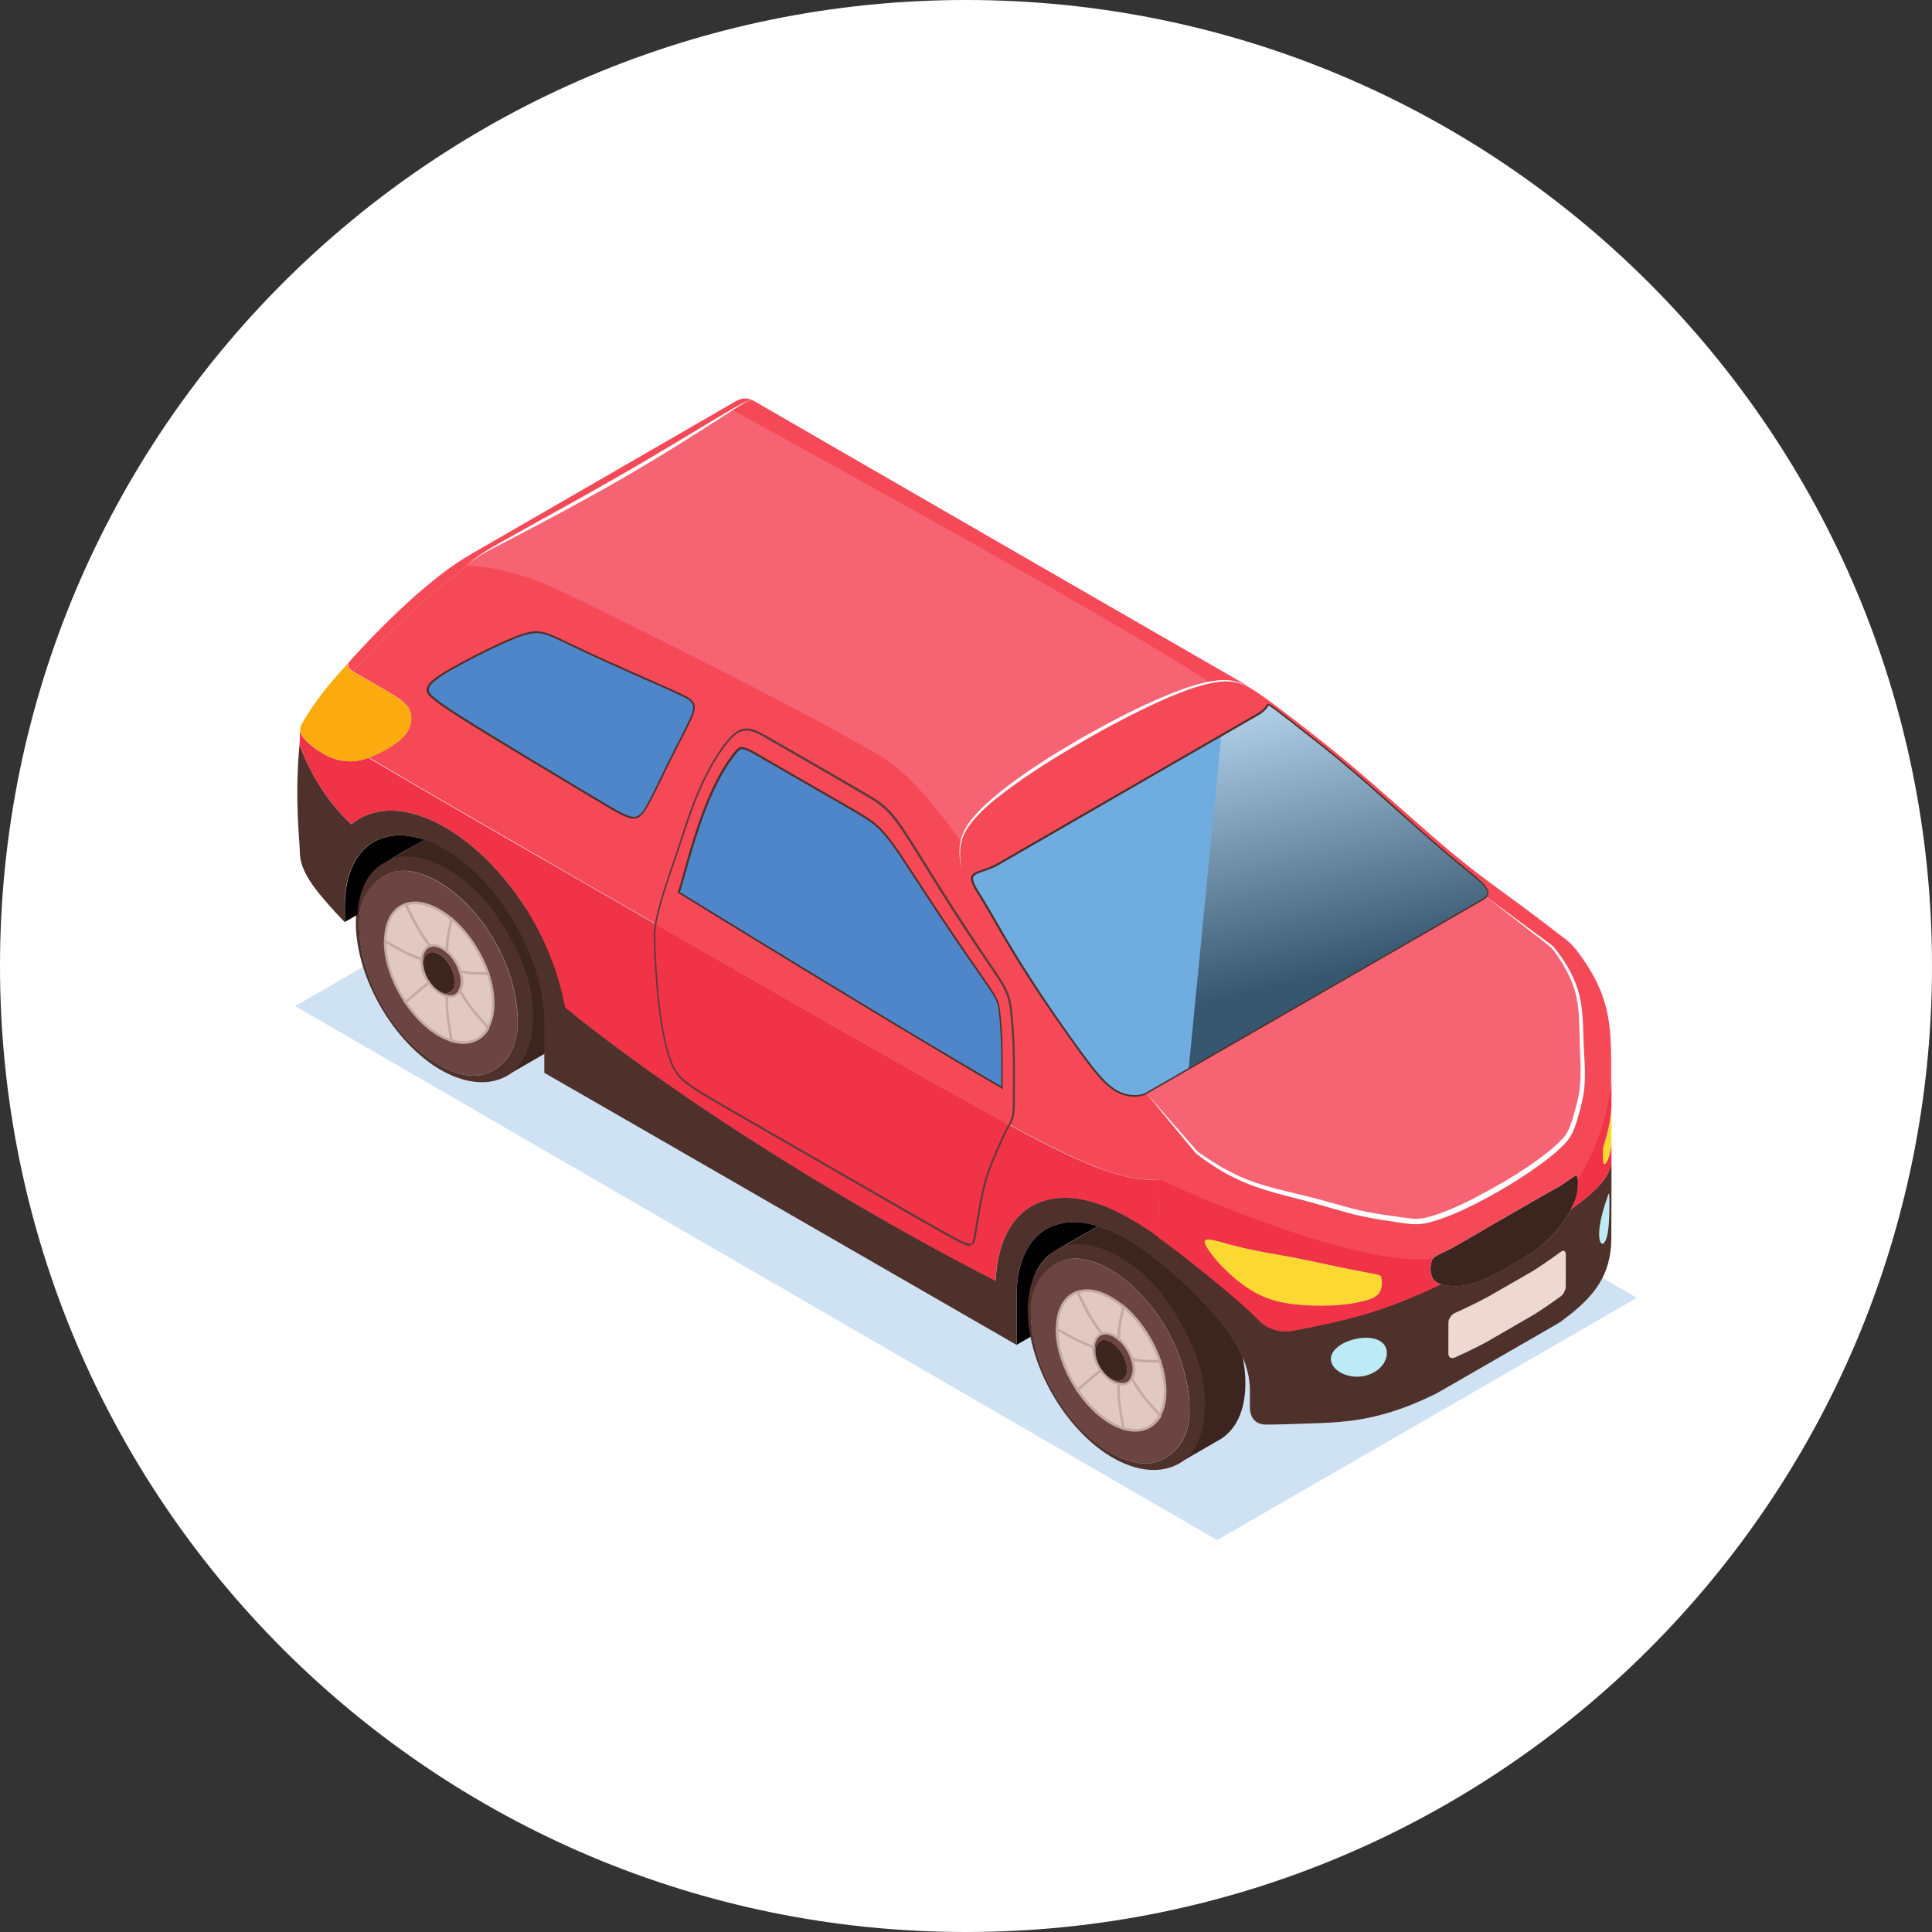
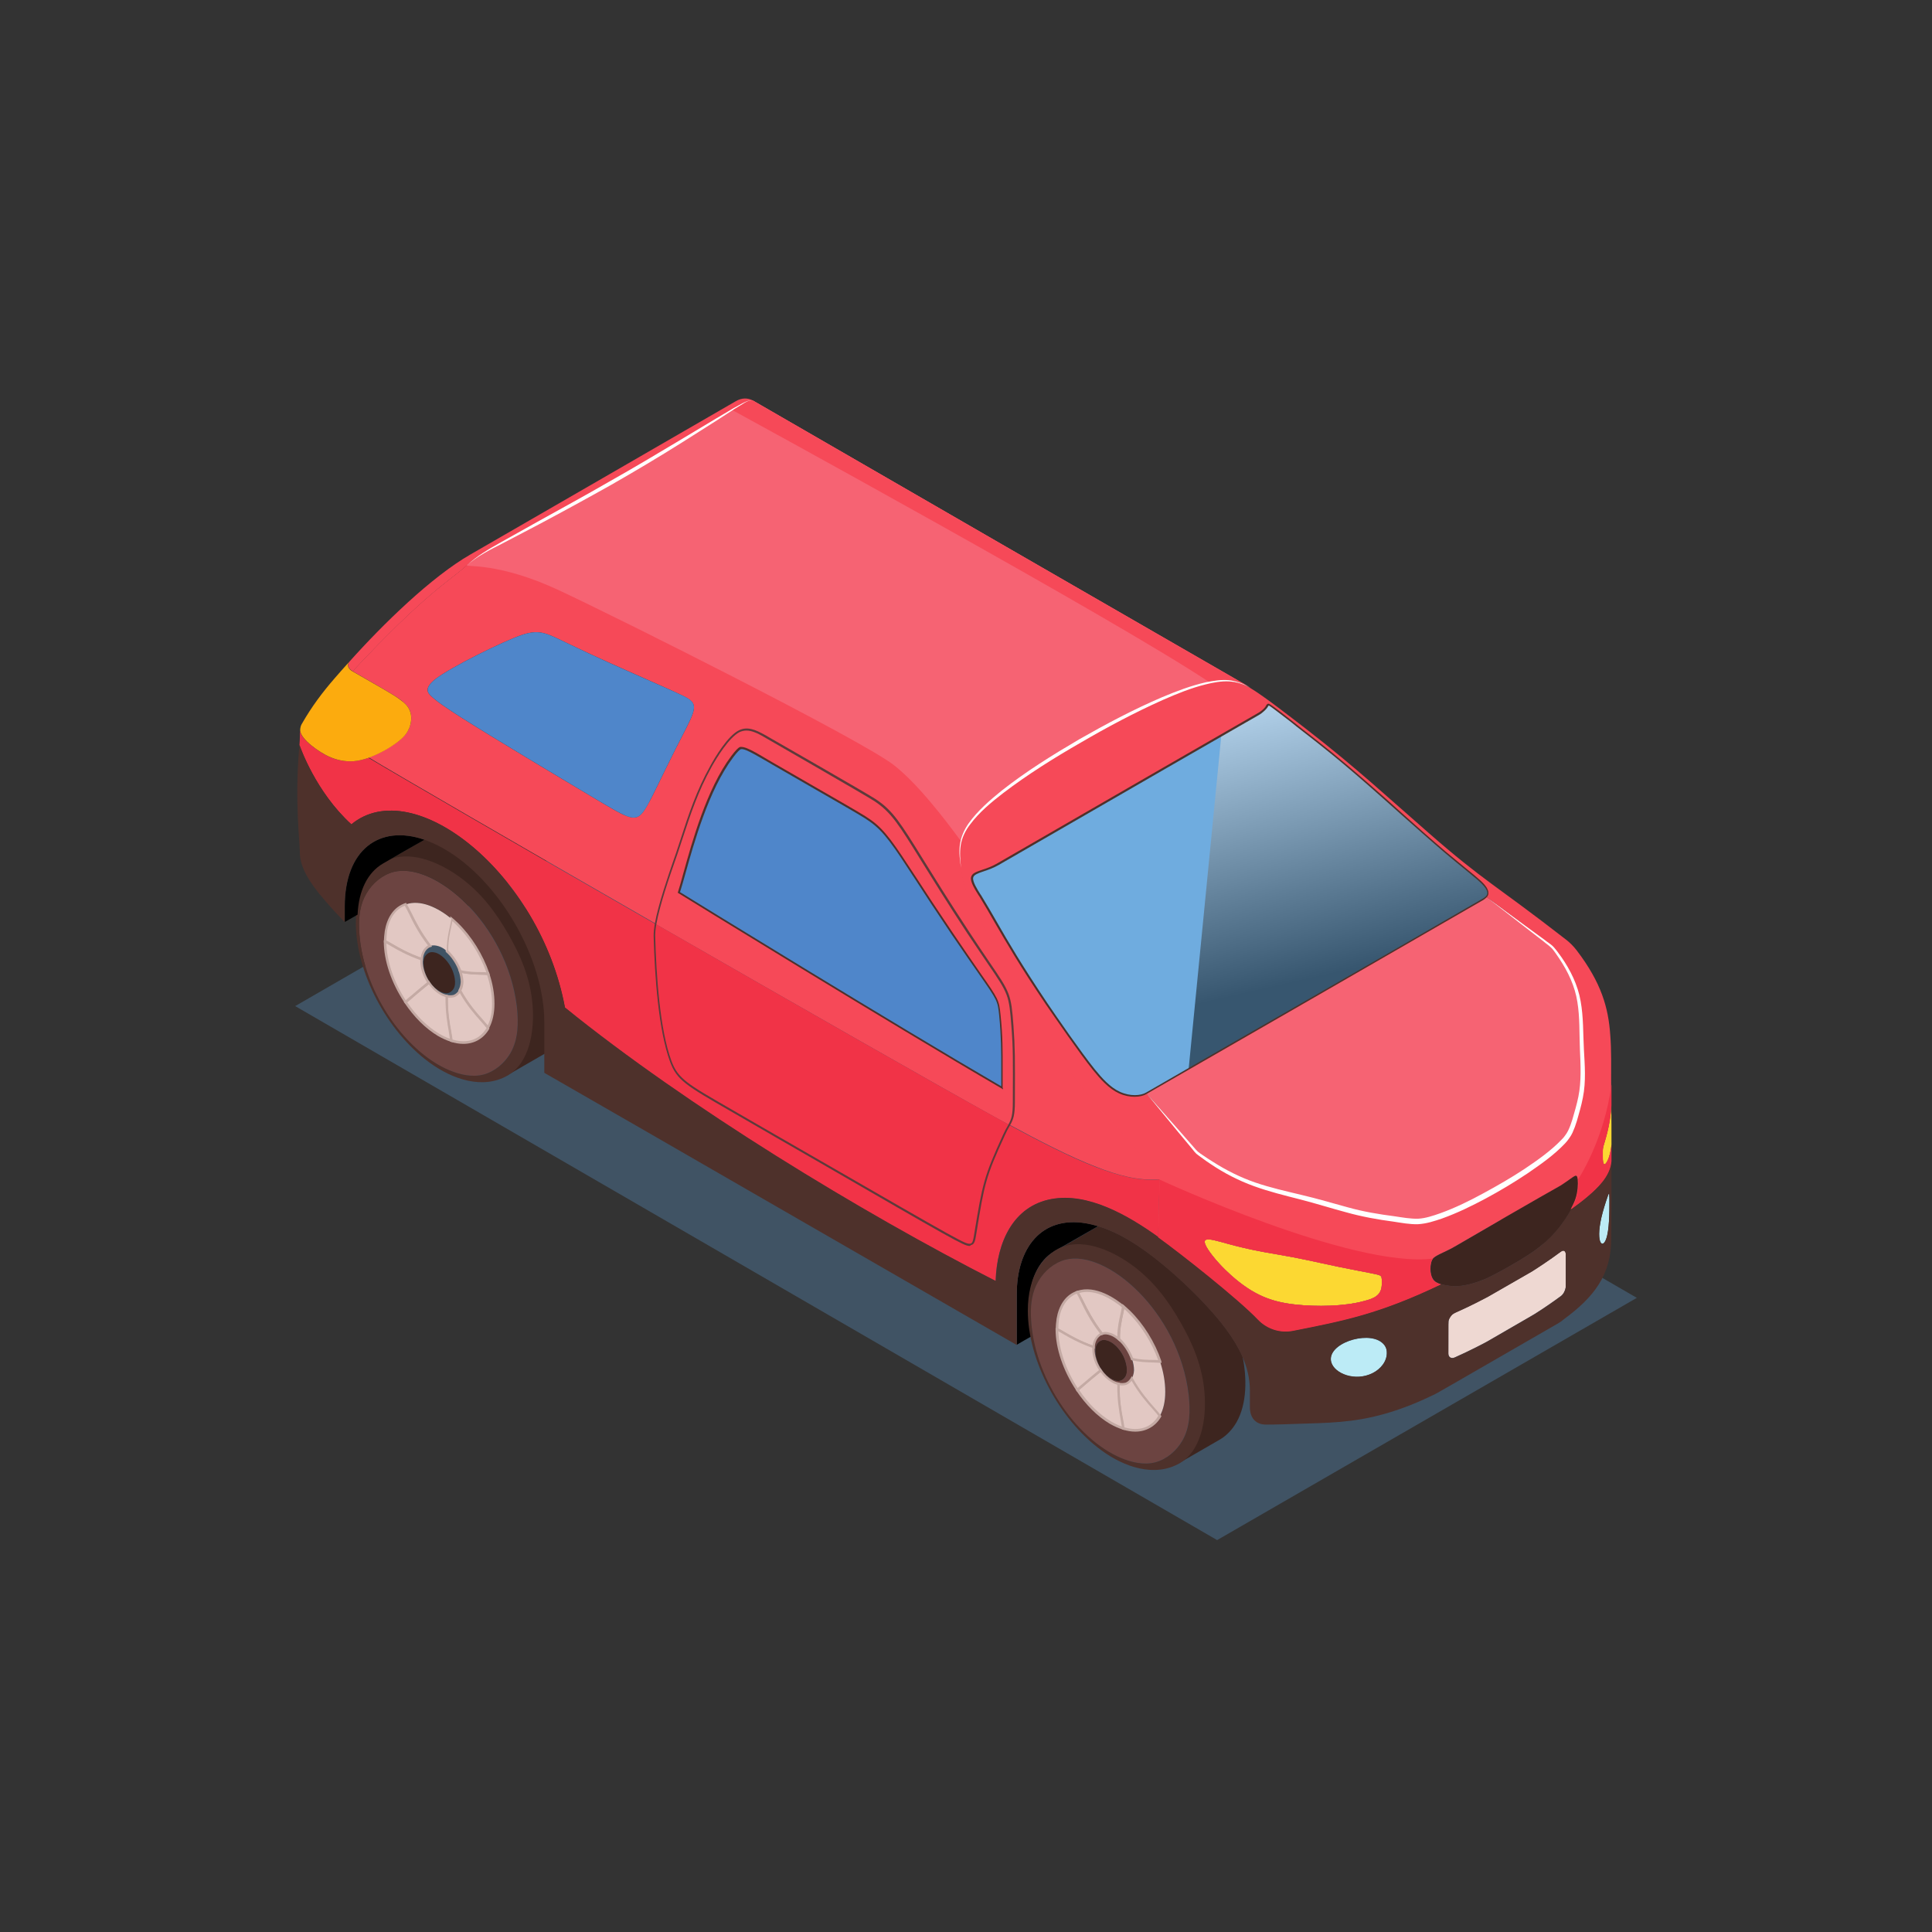
<svg xmlns="http://www.w3.org/2000/svg" width="72" height="72" viewBox="0 0 72 72" fill="none">
  <rect x="0" y="0" width="72" height="72" fill="#333333" stroke="none" />
-   <path d="M0 36C0 16.118 16.118 0 36 0C55.882 0 72 16.118 72 36C72 55.882 55.882 72 36 72C16.118 72 0 55.882 0 36Z" fill="white" />
  <path opacity="0.3" d="M11 37.494L45.359 57.395L61 48.367L26.641 28.466L11 37.494Z" fill="#5D9DD7" />
  <path d="M21.268 36.087C21.435 36.891 21.442 37.861 21.043 38.555C20.896 38.812 20.684 39.043 20.433 39.191C19.919 39.487 19.411 39.782 18.897 40.078C19.456 39.718 19.784 38.985 19.784 38.015C19.777 35.721 18.03 33.003 16.121 32.2C15.389 31.891 14.752 31.904 14.271 32.18C14.797 31.878 15.369 31.551 15.896 31.242C16.494 31.422 17.066 31.75 17.567 32.103C18.576 32.804 19.919 34.07 20.658 35.072C20.896 35.393 21.108 35.727 21.268 36.087Z" fill="#3D251F" />
  <path d="M16.822 34.237C16.334 33.826 15.678 33.504 15.119 33.703C15.093 33.71 15.068 33.723 15.042 33.736C14.663 33.903 14.463 34.282 14.393 34.7C14.374 34.822 14.361 34.957 14.361 35.085C14.361 35.811 14.656 36.647 15.119 37.341C15.453 37.848 15.877 38.279 16.346 38.562C16.513 38.658 16.668 38.729 16.822 38.78C17.432 38.973 17.927 38.78 18.191 38.311C18.319 38.08 18.39 37.778 18.39 37.418C18.39 37.051 18.319 36.666 18.191 36.293C17.953 35.593 17.529 34.918 17.034 34.436C16.963 34.365 16.892 34.301 16.822 34.237ZM19.257 37.527C19.328 38.118 19.315 38.735 19.02 39.243C18.801 39.622 18.428 39.937 18.011 40.046C17.593 40.155 17.137 40.046 16.725 39.879C15.068 39.178 13.442 36.852 13.377 34.565C13.365 34.121 13.429 33.678 13.647 33.299C13.866 32.92 14.239 32.605 14.656 32.495C16.192 32.097 18.891 34.436 19.257 37.527Z" fill="#6C4441" />
  <path d="M16.828 36.088C16.931 36.3 17.021 36.647 16.905 36.846C16.86 36.923 16.783 36.987 16.706 37.007C16.372 37.09 15.794 36.55 15.781 35.908C15.781 35.818 15.787 35.728 15.832 35.651C15.877 35.574 15.954 35.509 16.031 35.49C16.115 35.471 16.205 35.49 16.288 35.522C16.52 35.625 16.719 35.863 16.828 36.088Z" fill="#3D251F" />
-   <path d="M17.143 36.916C17.053 37.077 16.924 37.115 16.924 37.115C16.834 37.141 16.744 37.141 16.654 37.121C16.571 37.102 16.487 37.07 16.41 37.025C16.25 36.929 16.108 36.787 15.992 36.614C15.832 36.376 15.723 36.087 15.723 35.824C15.723 35.798 15.723 35.772 15.729 35.746C15.742 35.56 15.813 35.425 15.903 35.335V35.329C15.941 35.29 15.986 35.264 16.031 35.245C16.121 35.213 16.23 35.219 16.346 35.258C16.449 35.297 16.552 35.361 16.648 35.438C16.866 35.618 17.046 35.894 17.149 36.183C17.194 36.318 17.22 36.46 17.22 36.595C17.213 36.742 17.181 36.845 17.143 36.916ZM15.78 35.907C15.793 36.543 16.378 37.089 16.706 37.006C16.789 36.987 16.866 36.922 16.905 36.845C17.021 36.646 16.931 36.299 16.828 36.087C16.719 35.862 16.52 35.624 16.288 35.528C16.205 35.496 16.115 35.47 16.031 35.496C15.948 35.515 15.87 35.579 15.832 35.656C15.787 35.734 15.774 35.817 15.78 35.907Z" fill="#6C4441" />
  <path d="M13.384 34.564C13.442 36.852 15.074 39.178 16.732 39.879C17.143 40.052 17.599 40.155 18.017 40.046C18.435 39.936 18.807 39.622 19.026 39.242C19.315 38.735 19.328 38.118 19.264 37.527C18.897 34.436 16.205 32.097 14.669 32.495C14.251 32.605 13.879 32.919 13.66 33.298C13.429 33.678 13.371 34.121 13.384 34.564ZM15.993 39.589C14.425 38.439 13.262 36.242 13.262 34.391C13.262 34.089 13.294 33.787 13.364 33.504C13.506 32.932 13.808 32.425 14.328 32.123C14.354 32.11 14.373 32.097 14.399 32.084C15.222 31.666 16.301 32.09 17.111 32.669C17.933 33.26 18.48 34.005 18.942 34.809C19.398 35.605 19.771 36.46 19.848 37.469C19.925 38.465 19.72 39.615 18.923 40.078C18.004 40.611 16.867 40.232 15.993 39.589Z" fill="#4E312B" />
  <path d="M18.39 37.411C18.39 37.771 18.319 38.073 18.191 38.304C18.011 38.047 17.541 37.636 17.143 36.916C17.182 36.839 17.22 36.742 17.227 36.608C17.227 36.473 17.201 36.338 17.156 36.196C17.554 36.299 18.011 36.267 18.191 36.286C18.313 36.665 18.39 37.044 18.39 37.411Z" fill="#E2C8C3" />
  <path d="M18.19 38.394L18.145 38.33C18.094 38.252 18.01 38.163 17.914 38.053C17.689 37.796 17.374 37.443 17.091 36.935L17.079 36.91L17.091 36.884C17.137 36.807 17.162 36.704 17.169 36.595C17.169 36.473 17.143 36.338 17.098 36.203L17.072 36.119L17.156 36.138C17.426 36.209 17.728 36.215 17.946 36.215C18.043 36.215 18.133 36.222 18.19 36.228H18.223L18.229 36.261C18.364 36.653 18.428 37.038 18.428 37.404C18.428 37.764 18.357 38.073 18.223 38.323L18.19 38.394ZM17.194 36.916C17.464 37.404 17.766 37.745 17.991 37.995C18.062 38.079 18.126 38.15 18.177 38.214C18.287 37.989 18.338 37.719 18.338 37.411C18.338 37.07 18.274 36.704 18.152 36.331C18.094 36.325 18.023 36.325 17.946 36.325C17.747 36.318 17.477 36.318 17.22 36.261C17.252 36.383 17.271 36.498 17.271 36.608C17.265 36.723 17.239 36.832 17.194 36.916Z" fill="#C4AAA4" />
  <path d="M18.191 36.287C18.004 36.267 17.555 36.3 17.15 36.197C17.053 35.907 16.867 35.631 16.648 35.451C16.629 34.931 16.796 34.455 16.816 34.243C16.893 34.307 16.957 34.372 17.028 34.436C17.522 34.911 17.953 35.586 18.191 36.287Z" fill="#E2C8C3" />
  <path d="M18.255 36.338H18.191C18.133 36.331 18.049 36.331 17.953 36.325C17.728 36.318 17.426 36.312 17.143 36.241L17.117 36.235L17.105 36.209C17.008 35.933 16.828 35.657 16.623 35.483L16.61 35.47V35.451C16.597 35.085 16.674 34.744 16.726 34.493C16.751 34.384 16.77 34.294 16.777 34.23L16.783 34.147L16.854 34.204C16.925 34.269 17.002 34.333 17.066 34.397C17.574 34.892 17.998 35.573 18.236 36.273L18.255 36.338ZM17.188 36.158C17.452 36.222 17.741 36.228 17.953 36.228C18.017 36.228 18.075 36.228 18.126 36.235C17.889 35.573 17.484 34.93 17.002 34.461C16.957 34.416 16.905 34.371 16.86 34.326C16.848 34.384 16.835 34.442 16.822 34.513C16.77 34.751 16.693 35.078 16.706 35.425C16.905 35.612 17.085 35.882 17.188 36.158Z" fill="#C4AAA4" />
  <path d="M17.143 36.917C17.541 37.637 18.004 38.048 18.19 38.305C17.933 38.774 17.438 38.967 16.822 38.774C16.796 38.466 16.635 37.964 16.654 37.116C16.744 37.136 16.834 37.136 16.924 37.11C16.918 37.116 17.053 37.078 17.143 36.917Z" fill="#E2C8C3" />
  <path d="M17.265 38.902C17.117 38.902 16.963 38.876 16.802 38.825L16.77 38.819V38.786C16.764 38.697 16.744 38.581 16.719 38.452C16.661 38.144 16.59 37.72 16.597 37.122V37.064L16.654 37.077C16.744 37.096 16.828 37.096 16.905 37.077C16.905 37.077 17.021 37.039 17.098 36.904L17.136 36.833L17.175 36.91C17.451 37.411 17.76 37.758 17.985 38.015C18.081 38.125 18.165 38.215 18.222 38.298L18.242 38.324L18.229 38.349C18.023 38.703 17.683 38.902 17.265 38.902ZM16.866 38.742C17.419 38.902 17.875 38.748 18.132 38.311C18.081 38.24 18.004 38.157 17.92 38.06C17.702 37.816 17.406 37.482 17.136 37.007C17.046 37.122 16.937 37.161 16.931 37.161C16.854 37.18 16.776 37.186 16.693 37.174C16.687 37.733 16.757 38.131 16.815 38.427C16.834 38.549 16.854 38.651 16.866 38.742Z" fill="#C4AAA4" />
  <path d="M16.821 34.236C16.802 34.455 16.635 34.924 16.654 35.444C16.558 35.361 16.455 35.297 16.352 35.264C16.23 35.226 16.127 35.219 16.038 35.252C15.504 34.571 15.292 33.973 15.125 33.703C15.678 33.51 16.327 33.831 16.821 34.236Z" fill="#E2C8C3" />
-   <path d="M16.699 35.554L16.616 35.483C16.52 35.4 16.423 35.342 16.327 35.31C16.224 35.271 16.121 35.265 16.038 35.297L16.012 35.31L15.992 35.284C15.62 34.808 15.401 34.371 15.247 34.056C15.183 33.922 15.125 33.812 15.074 33.729L15.041 33.677L15.099 33.658C15.8 33.414 16.558 33.96 16.854 34.204L16.873 34.217V34.243C16.866 34.314 16.847 34.41 16.822 34.519C16.77 34.763 16.693 35.097 16.706 35.451L16.699 35.554ZM16.16 35.188C16.224 35.188 16.295 35.2 16.365 35.226C16.449 35.252 16.526 35.297 16.603 35.355C16.603 35.027 16.674 34.725 16.725 34.5C16.744 34.404 16.764 34.326 16.77 34.262C16.487 34.031 15.813 33.555 15.183 33.735C15.228 33.812 15.273 33.909 15.331 34.018C15.485 34.326 15.691 34.744 16.044 35.207C16.082 35.194 16.121 35.188 16.16 35.188Z" fill="#C4AAA4" />
  <path d="M16.649 37.122C16.636 37.971 16.796 38.472 16.816 38.78C16.661 38.735 16.507 38.658 16.34 38.562C15.877 38.285 15.453 37.848 15.113 37.347C15.383 37.122 15.588 36.929 15.987 36.621C16.102 36.788 16.244 36.936 16.404 37.032C16.482 37.071 16.565 37.103 16.649 37.122Z" fill="#E2C8C3" />
  <path d="M16.873 38.844L16.809 38.825C16.648 38.774 16.488 38.703 16.321 38.607C15.858 38.33 15.434 37.906 15.074 37.373L15.048 37.334L15.081 37.309C15.183 37.225 15.273 37.148 15.363 37.064C15.53 36.923 15.697 36.775 15.948 36.576L15.986 36.544L16.012 36.589C16.128 36.756 16.269 36.897 16.417 36.981C16.494 37.026 16.571 37.058 16.648 37.071L16.687 37.077V37.116C16.674 37.701 16.751 38.118 16.803 38.427C16.828 38.562 16.848 38.677 16.854 38.767L16.873 38.844ZM15.177 37.354C15.517 37.861 15.929 38.26 16.366 38.523C16.501 38.6 16.629 38.664 16.764 38.709C16.758 38.632 16.738 38.549 16.726 38.446C16.674 38.144 16.597 37.726 16.603 37.154C16.533 37.135 16.456 37.103 16.385 37.058C16.237 36.968 16.096 36.84 15.98 36.679C15.755 36.859 15.595 37 15.434 37.135C15.35 37.212 15.267 37.283 15.177 37.354Z" fill="#C4AAA4" />
  <path d="M16.025 35.258C15.973 35.277 15.928 35.303 15.896 35.342V35.348C15.806 35.438 15.736 35.573 15.723 35.759C14.984 35.502 14.605 35.207 14.354 35.097C14.354 34.962 14.367 34.834 14.386 34.712C14.457 34.294 14.656 33.921 15.035 33.748C15.061 33.735 15.087 33.729 15.112 33.716C15.286 33.973 15.491 34.577 16.025 35.258Z" fill="#E2C8C3" />
  <path d="M15.761 35.811L15.704 35.792C15.189 35.612 14.849 35.419 14.598 35.271C14.495 35.213 14.412 35.162 14.341 35.13H14.309V35.085C14.309 34.95 14.322 34.815 14.341 34.687C14.425 34.198 14.662 33.845 15.016 33.691C15.042 33.678 15.074 33.665 15.1 33.658L15.132 33.645L15.151 33.678C15.202 33.761 15.26 33.877 15.331 34.012C15.485 34.327 15.697 34.751 16.063 35.226L16.102 35.278L16.038 35.297C15.993 35.31 15.954 35.336 15.922 35.368C15.826 35.458 15.774 35.593 15.761 35.747V35.811ZM14.399 35.053C14.47 35.085 14.547 35.13 14.643 35.188C14.881 35.323 15.196 35.509 15.678 35.682C15.704 35.528 15.761 35.4 15.858 35.303C15.883 35.278 15.916 35.252 15.948 35.233C15.594 34.776 15.389 34.359 15.241 34.05C15.183 33.935 15.132 33.832 15.087 33.755C15.074 33.761 15.061 33.768 15.048 33.768C14.72 33.915 14.502 34.243 14.425 34.693C14.412 34.815 14.405 34.937 14.399 35.053Z" fill="#C4AAA4" />
  <path d="M14.354 35.085C14.598 35.194 14.984 35.49 15.723 35.747C15.723 35.773 15.716 35.798 15.716 35.824C15.716 36.087 15.819 36.377 15.986 36.614C15.588 36.929 15.389 37.122 15.112 37.347C14.65 36.647 14.354 35.811 14.354 35.085Z" fill="#E2C8C3" />
  <path d="M15.106 37.411L15.074 37.366C14.585 36.634 14.303 35.798 14.303 35.085V35.04L14.367 35.047C14.444 35.079 14.528 35.13 14.637 35.194C14.881 35.336 15.215 35.528 15.729 35.708L15.761 35.721L15.755 35.76C15.755 35.785 15.755 35.805 15.755 35.83C15.755 36.075 15.851 36.357 16.012 36.595L16.038 36.634L16.012 36.653C15.761 36.852 15.594 36.993 15.427 37.135C15.331 37.218 15.241 37.295 15.138 37.379L15.106 37.411ZM14.399 35.162C14.418 35.83 14.675 36.595 15.119 37.276C15.202 37.206 15.28 37.135 15.363 37.071C15.524 36.936 15.684 36.794 15.916 36.608C15.755 36.364 15.665 36.081 15.665 35.824C15.665 35.811 15.665 35.792 15.665 35.779C15.164 35.599 14.836 35.413 14.592 35.271C14.521 35.226 14.457 35.194 14.399 35.162Z" fill="#C4AAA4" />
  <path d="M59.978 44.788C59.978 45.16 59.978 45.842 59.856 46.176C59.708 46.587 59.432 46.272 59.728 45.18C59.798 44.923 59.901 44.614 59.933 44.531C59.959 44.466 59.972 44.466 59.972 44.531C59.978 44.588 59.978 44.723 59.978 44.788Z" fill="#BCEBF6" />
  <path d="M60.055 42.654C60.042 42.84 59.991 43.084 59.914 43.245C59.869 43.342 59.792 43.451 59.753 43.354C59.734 43.29 59.727 43.168 59.727 43.104C59.727 42.93 59.727 42.834 59.747 42.737C59.785 42.577 60.01 41.973 60.049 41.195C60.055 41.684 60.055 42.172 60.055 42.654Z" fill="#FCD832" />
  <path d="M58.944 38.985C58.982 39.833 59.047 40.411 58.815 41.247C58.725 41.574 58.648 41.909 58.475 42.249C57.999 43.162 54.06 45.494 52.833 45.507C52.441 45.514 52.062 45.423 51.676 45.372C50.609 45.231 49.967 44.999 48.99 44.736C47.306 44.286 46.355 44.215 44.678 43.001C44.627 42.969 44.582 42.924 44.543 42.879C43.682 41.844 43.361 41.459 42.718 40.739C46.94 38.297 51.078 35.926 55.3 33.491C55.339 33.471 55.364 33.446 55.39 33.42C56.348 34.127 57.17 34.75 57.781 35.232C57.832 35.271 57.877 35.316 57.909 35.361C59.014 36.813 58.886 37.629 58.944 38.985Z" fill="#F66373" />
  <path d="M58.815 43.952C58.834 44.132 58.815 44.421 58.738 44.659C58.693 44.8 58.622 44.935 58.551 45.07C58.513 45.141 58.468 45.212 58.429 45.282C57.851 46.208 57.228 46.638 56.289 47.172C56.02 47.332 55.544 47.583 55.338 47.673C54.985 47.814 54.561 47.949 54.175 47.936C54.053 47.93 53.854 47.904 53.706 47.859C53.668 47.846 53.636 47.84 53.603 47.821C53.488 47.776 53.411 47.698 53.366 47.589C53.269 47.351 53.314 46.998 53.411 46.895C53.501 46.792 53.758 46.69 53.989 46.574C54.259 46.439 53.989 46.58 56.18 45.314C58.371 44.048 58.089 44.235 58.275 44.106C58.706 43.824 58.776 43.689 58.815 43.952Z" fill="#3D251F" />
  <path d="M58.352 46.747C58.352 48.039 58.352 47.93 58.346 47.994C58.326 48.103 58.262 48.232 58.166 48.302C57.877 48.514 57.536 48.752 57.208 48.958C57.144 48.996 57.35 48.881 55.435 49.986C55.325 50.05 54.754 50.346 54.22 50.584C54.079 50.648 53.976 50.571 53.976 50.442C53.976 49.157 53.976 49.26 53.989 49.202C54.008 49.138 54.034 49.093 54.072 49.041C54.201 48.881 54.22 48.971 55.441 48.328C55.493 48.302 56.913 47.48 57.086 47.383C57.202 47.313 57.755 46.953 58.166 46.645C58.275 46.561 58.352 46.619 58.352 46.747Z" fill="#EED8D2" />
  <path d="M51.682 50.392C51.695 50.732 51.451 51.021 51.149 51.176C50.5 51.503 49.722 51.195 49.607 50.764C49.427 50.083 50.924 49.588 51.483 50.025C51.605 50.115 51.682 50.244 51.682 50.392Z" fill="#BCEBF6" />
  <path d="M51.47 47.57C51.502 47.615 51.502 47.795 51.496 47.853C51.49 48.264 51.233 48.386 50.821 48.489C50.089 48.688 49.054 48.701 48.289 48.617C47.39 48.521 46.715 48.27 45.873 47.519C45.584 47.261 45.231 46.889 45.019 46.561C44.633 45.964 45.199 46.214 46.028 46.426C46.94 46.657 47.467 46.715 48.206 46.857C48.945 46.998 49.607 47.165 50.596 47.352C51.297 47.493 51.425 47.506 51.47 47.57Z" fill="#FCD832" />
  <path d="M59.907 43.252C59.862 43.348 59.785 43.458 59.747 43.361C59.727 43.297 59.721 43.175 59.721 43.111C59.721 42.937 59.721 42.841 59.74 42.744C59.779 42.584 60.004 41.98 60.042 41.202C60.042 40.945 60.042 40.682 60.042 40.425C60.042 39.73 60.055 39.133 60.01 38.574C59.939 37.546 59.676 36.627 58.77 35.432C58.648 35.271 58.494 35.117 58.365 35.02C55.73 32.971 55.306 32.848 53.244 31.043C51.824 29.809 50.538 28.607 48.694 27.181C48.116 26.737 47.088 25.928 46.58 25.632C46.085 25.343 45.635 25.33 45.076 25.439C44.71 25.51 44.363 25.626 44.016 25.754C42.03 26.48 38.336 28.594 36.838 29.931C35.701 30.953 35.688 31.46 35.804 32.354C35.849 32.668 35.894 32.977 36.022 33.26C37.102 35.566 38.078 37.263 38.933 38.58C40.758 41.395 40.874 40.907 43.206 43.959L43.155 46.111C43.977 46.703 46.136 48.406 46.876 49.183C47.203 49.524 47.692 49.697 48.193 49.594C50.076 49.222 51.399 48.965 53.693 47.866C53.655 47.853 53.623 47.846 53.591 47.827C53.475 47.782 53.398 47.705 53.353 47.596C53.256 47.358 53.301 47.005 53.398 46.902C53.488 46.799 53.745 46.696 53.976 46.581C54.246 46.446 53.976 46.587 56.167 45.321C58.359 44.055 58.076 44.242 58.262 44.113C58.693 43.83 58.763 43.695 58.796 43.952C58.815 44.132 58.796 44.421 58.718 44.659C58.673 44.801 58.603 44.935 58.532 45.071C58.963 44.762 59.413 44.409 59.689 44.062C59.875 43.837 60.01 43.58 60.036 43.278V42.667C60.042 42.841 59.991 43.085 59.907 43.252ZM51.496 47.853C51.489 48.264 51.232 48.386 50.821 48.489C50.089 48.688 49.054 48.701 48.289 48.618C47.39 48.521 46.715 48.271 45.873 47.519C45.584 47.262 45.23 46.889 45.018 46.561C44.633 45.964 45.198 46.214 46.027 46.426C46.94 46.658 47.467 46.715 48.206 46.857C48.945 46.998 49.606 47.165 50.596 47.352C51.297 47.487 51.419 47.499 51.47 47.564C51.502 47.621 51.502 47.795 51.496 47.853ZM58.815 41.247C58.725 41.575 58.648 41.909 58.474 42.249C57.999 43.162 54.06 45.495 52.832 45.507C52.44 45.514 52.061 45.424 51.676 45.373C50.609 45.231 49.966 45 48.99 44.736C47.306 44.286 46.355 44.216 44.678 43.001C44.626 42.969 44.581 42.924 44.543 42.879C43.682 41.845 43.361 41.459 42.718 40.739C42.512 40.861 42.114 40.894 41.715 40.714C41.336 40.54 41.022 40.18 40.758 39.853C40.263 39.236 39.441 38.047 39.004 37.398C37.59 35.303 37.185 34.442 36.53 33.369C36.408 33.182 36.196 32.848 36.234 32.688C36.286 32.463 36.729 32.469 37.211 32.193C47.525 26.236 46.856 26.641 46.991 26.551C47.075 26.487 47.178 26.403 47.229 26.307C47.248 26.275 47.255 26.249 47.293 26.262C47.364 26.281 48.019 26.802 48.129 26.885C49.047 27.605 49.658 28.055 51.097 29.314C52.055 30.149 52.974 30.998 53.861 31.75C54.252 32.077 54.921 32.617 55.049 32.726C55.313 32.951 55.583 33.221 55.39 33.42C56.347 34.127 57.17 34.75 57.78 35.232C57.832 35.271 57.877 35.316 57.909 35.361C59.014 36.82 58.886 37.629 58.937 38.985C58.982 39.833 59.046 40.412 58.815 41.247Z" fill="#F64958" />
  <path d="M43.213 43.952L43.162 46.105C42.031 45.295 40.54 44.434 39.171 44.691C37.764 44.955 37.147 46.285 37.102 47.743C32.115 45.199 25.606 41.24 21.05 37.552C20.131 32.559 15.415 28.8 13.095 30.721C11.758 29.5 11.193 27.849 11.161 27.765C11.18 27.521 11.174 27.393 11.18 27.238V27.226C11.219 27.573 11.9 28.029 12.227 28.183C12.529 28.324 12.844 28.389 13.165 28.369C13.339 28.357 13.532 28.312 13.731 28.241C14.688 28.819 19.386 31.544 24.424 34.435C24.392 34.609 24.379 34.763 24.379 34.885C24.411 36.183 24.533 38.342 24.983 39.557C25.233 40.245 25.587 40.444 27.29 41.42C36.029 46.458 35.926 46.426 36.157 46.394C36.279 46.375 36.299 46.201 36.331 45.983C36.633 44.158 36.672 43.894 37.404 42.301C37.481 42.127 37.545 42.018 37.603 41.922C38.625 42.474 39.852 43.117 40.861 43.502C41.613 43.785 42.429 44.029 43.213 43.952Z" fill="#F13347" />
  <path d="M28.08 14.94C28.08 14.94 28.073 14.94 28.067 14.933C28.061 14.927 28.048 14.927 28.041 14.92C27.971 14.901 27.861 14.94 27.797 14.972C27.656 15.036 27.418 15.19 27.277 15.274C23.614 17.555 22.586 18.127 18.827 20.157C18.216 20.485 17.792 20.71 17.4 21.063C16.693 21.7 15.896 22.066 13.14 25.015C14.174 25.613 14.656 25.876 14.939 26.088C15.08 26.198 15.209 26.32 15.273 26.48C15.357 26.686 15.337 26.917 15.254 27.123C15.19 27.284 15.087 27.431 14.855 27.618C14.592 27.823 14.161 28.074 13.744 28.228C14.701 28.807 19.398 31.531 24.436 34.423C24.591 33.562 25.092 32.2 25.233 31.775C25.606 30.657 25.895 29.636 26.506 28.543C26.718 28.164 27.161 27.438 27.553 27.245C27.868 27.091 28.183 27.245 28.491 27.412C28.517 27.425 32.289 29.591 32.623 29.809C33.561 30.432 33.748 31.165 36.087 34.738C37.622 37.083 37.629 36.743 37.738 38.246C37.802 39.056 37.796 39.461 37.789 41.061C37.789 41.562 37.732 41.716 37.622 41.916C38.644 42.468 39.871 43.111 40.88 43.496C41.619 43.785 42.435 44.023 43.226 43.946C40.893 40.894 40.778 41.382 38.953 38.568C38.104 37.25 37.121 35.547 36.042 33.247C35.913 32.964 35.868 32.656 35.823 32.341C35.772 31.962 35.746 31.653 35.823 31.338C35.919 30.921 36.202 30.509 36.858 29.918C38.355 28.575 42.05 26.468 44.035 25.741C44.382 25.613 44.736 25.497 45.096 25.427C45.655 25.317 46.098 25.33 46.599 25.619C40.418 22.066 34.249 18.506 28.08 14.94ZM25.169 27.926C24.591 29.076 24.385 29.552 24.122 30.021C23.717 30.728 23.562 30.587 22.059 29.693C20.831 28.961 18.377 27.496 17.175 26.731C16.88 26.538 16.14 26.076 15.98 25.844C15.851 25.658 16.031 25.465 16.205 25.324C16.757 24.88 18.801 23.872 19.476 23.653C20.137 23.441 20.382 23.608 21.204 24C23.081 24.906 25.317 25.819 25.638 26.031C26.075 26.307 25.844 26.59 25.169 27.926Z" fill="#F64958" />
  <path d="M46.304 50.539C46.471 51.343 46.477 52.313 46.079 53.007C45.931 53.264 45.719 53.495 45.469 53.643C44.955 53.939 44.447 54.234 43.933 54.53C44.492 54.17 44.82 53.438 44.82 52.467C44.813 50.173 43.065 47.455 41.157 46.652C40.424 46.343 39.788 46.356 39.306 46.633C39.833 46.331 40.405 46.003 40.932 45.694C41.529 45.874 42.101 46.202 42.603 46.555C43.611 47.256 44.955 48.522 45.694 49.524C45.931 49.846 46.143 50.18 46.304 50.539Z" fill="#3D251F" />
  <path d="M40.469 45.584C40.623 45.61 40.777 45.649 40.925 45.694C40.398 45.996 39.833 46.323 39.299 46.625C39.299 46.625 39.293 46.625 39.293 46.632C38.702 46.972 38.348 47.711 38.348 48.72C38.348 49.067 38.387 49.427 38.47 49.787H38.464C38.271 49.896 38.078 50.005 37.892 50.115C37.892 49.478 37.892 48.849 37.892 48.219C37.892 46.516 38.805 45.308 40.469 45.584Z" fill="black" />
  <path d="M37.732 38.259C37.796 39.069 37.79 39.474 37.783 41.074C37.783 41.575 37.725 41.729 37.616 41.928C37.456 41.838 37.308 41.755 37.16 41.678C34.904 40.431 29.5 37.347 24.43 34.436C24.584 33.575 25.086 32.212 25.227 31.788C25.6 30.67 25.889 29.648 26.499 28.556C26.711 28.177 27.155 27.451 27.547 27.258C27.862 27.104 28.177 27.258 28.485 27.425C28.511 27.438 32.283 29.603 32.617 29.822C33.555 30.445 33.741 31.178 36.08 34.751C37.616 37.096 37.616 36.755 37.732 38.259ZM37.346 40.54C37.333 39.551 37.372 38.889 37.263 37.841C37.186 37.083 37.199 37.34 35.476 34.789C33.529 31.91 33.189 31.126 32.424 30.593C32.128 30.387 31.852 30.239 28.78 28.466C28.324 28.203 28.022 28.023 27.817 27.939C27.752 27.913 27.65 27.875 27.585 27.888C27.502 27.907 27.322 28.145 27.27 28.215C26.12 29.758 25.548 32.501 25.285 33.273C25.298 33.26 33.208 38.137 37.346 40.54Z" fill="#F64958" />
  <path d="M37.616 41.922C37.565 42.025 37.494 42.127 37.417 42.301C36.684 43.888 36.646 44.151 36.344 45.983C36.305 46.201 36.292 46.375 36.17 46.394C35.945 46.426 36.042 46.458 27.302 41.42C25.6 40.437 25.246 40.245 24.996 39.557C24.546 38.343 24.424 36.183 24.392 34.885C24.392 34.763 24.404 34.609 24.437 34.435C29.5 37.346 34.904 40.431 37.16 41.671C37.301 41.748 37.456 41.832 37.616 41.922Z" fill="#F13347" />
  <path d="M17.529 20.665C20.831 18.763 24.128 16.854 27.431 14.946C27.643 14.824 27.861 14.824 28.048 14.92C27.977 14.901 27.868 14.939 27.804 14.971C27.662 15.036 27.424 15.19 27.283 15.273C23.62 17.555 22.592 18.127 18.833 20.157C18.223 20.485 17.799 20.71 17.407 21.063C16.7 21.699 15.903 22.066 13.146 25.015C12.992 24.925 12.921 24.784 13.018 24.662C14.277 23.254 16.07 21.506 17.529 20.665Z" fill="#F64958" />
  <path d="M14.264 32.187C13.712 32.508 13.365 33.176 13.326 34.089H13.32C13.159 34.185 13.011 34.269 12.851 34.358C12.851 34.166 12.851 33.973 12.851 33.78C12.851 31.679 14.129 30.715 15.819 31.293C15.286 31.589 14.791 31.878 14.264 32.187Z" fill="black" />
  <path d="M15.273 26.486C15.209 26.319 15.08 26.197 14.939 26.095C14.656 25.876 14.174 25.619 13.139 25.021C12.985 24.931 12.915 24.79 13.011 24.668C12.818 24.88 12.638 25.086 12.471 25.278C12.002 25.818 11.61 26.345 11.257 26.962C11.257 26.968 11.25 26.975 11.244 26.981C11.205 27.052 11.186 27.136 11.186 27.226C11.225 27.573 11.906 28.029 12.233 28.183C12.536 28.324 12.85 28.389 13.172 28.369C13.345 28.356 13.538 28.311 13.737 28.241C14.161 28.087 14.592 27.836 14.855 27.624C15.093 27.438 15.189 27.283 15.254 27.129C15.331 26.924 15.357 26.692 15.273 26.486Z" fill="#FCAB0E" />
  <path d="M60.055 43.271C60.029 43.573 59.888 43.83 59.708 44.055C59.425 44.402 58.982 44.756 58.551 45.064C58.513 45.135 58.468 45.206 58.429 45.276C57.851 46.202 57.228 46.632 56.29 47.165C56.02 47.326 55.544 47.577 55.339 47.667C54.985 47.808 54.561 47.943 54.175 47.93C54.053 47.924 53.854 47.898 53.706 47.853C51.412 48.952 50.089 49.209 48.206 49.582C47.705 49.684 47.216 49.511 46.889 49.17C46.156 48.393 43.997 46.69 43.168 46.099C42.037 45.289 40.546 44.428 39.177 44.685C37.77 44.949 37.153 46.279 37.108 47.737C32.122 45.193 25.612 41.234 21.056 37.546C20.131 32.559 15.414 28.8 13.095 30.721C11.758 29.501 11.193 27.849 11.161 27.766C11.154 27.83 11.148 27.901 11.141 27.984C10.987 29.893 11.173 31.377 11.173 31.737C11.173 32.245 11.43 32.681 11.732 33.093C11.835 33.234 11.957 33.382 12.079 33.523C12.323 33.812 12.593 34.102 12.838 34.359C12.838 34.359 12.838 34.359 12.844 34.359C12.844 34.166 12.844 33.973 12.844 33.78C12.844 31.679 14.123 30.715 15.813 31.293C16.051 31.377 16.288 31.486 16.539 31.628C18.602 32.803 20.285 35.715 20.285 38.099C20.285 38.478 20.285 38.863 20.285 39.242C20.285 39.486 20.285 39.737 20.285 39.981C22.913 41.485 34.776 48.335 37.886 50.121C37.886 50.121 37.886 50.121 37.892 50.121C37.892 49.485 37.892 48.855 37.892 48.226C37.892 46.516 38.805 45.308 40.469 45.591C40.623 45.617 40.778 45.655 40.925 45.7C41.523 45.88 42.088 46.208 42.59 46.561C43.592 47.262 44.935 48.521 45.674 49.517C45.912 49.832 46.124 50.173 46.285 50.526C46.471 50.931 46.58 51.368 46.58 51.824C46.58 52.03 46.58 52.236 46.58 52.441C46.58 52.833 46.792 53.09 47.178 53.09C47.583 53.09 47.949 53.077 48.675 53.052C49.889 53.019 50.808 52.968 52.055 52.55C52.813 52.293 53.327 52.023 53.392 51.998C53.501 51.959 53.803 51.773 57.999 49.357C58.038 49.337 58.07 49.318 58.108 49.292C58.108 49.292 58.108 49.292 58.115 49.286C58.16 49.26 58.217 49.222 58.282 49.164C59.4 48.341 60.049 47.519 60.049 46.137C60.055 45.186 60.055 44.229 60.055 43.271ZM51.155 51.169C50.506 51.496 49.729 51.188 49.613 50.758C49.433 50.076 50.93 49.582 51.489 50.019C51.605 50.108 51.676 50.237 51.682 50.385C51.702 50.725 51.457 51.021 51.155 51.169ZM58.346 48.001C58.327 48.11 58.262 48.239 58.166 48.309C57.877 48.521 57.536 48.759 57.209 48.965C57.144 49.003 57.35 48.888 55.435 49.993C55.326 50.057 54.754 50.353 54.221 50.59C54.079 50.655 53.976 50.578 53.976 50.449C53.976 49.164 53.976 49.267 53.989 49.209C54.008 49.145 54.034 49.1 54.073 49.048C54.201 48.888 54.221 48.978 55.441 48.335C55.493 48.309 56.913 47.487 57.086 47.39C57.202 47.32 57.755 46.96 58.166 46.651C58.275 46.568 58.352 46.626 58.352 46.754C58.352 48.046 58.352 47.937 58.346 48.001ZM59.856 46.176C59.708 46.587 59.432 46.272 59.727 45.18C59.798 44.923 59.901 44.614 59.933 44.531C59.959 44.467 59.972 44.467 59.972 44.531C59.978 44.595 59.978 44.724 59.978 44.788C59.978 45.161 59.978 45.842 59.856 46.176Z" fill="#4E312B" />
  <path d="M55.384 33.421C55.371 33.446 55.339 33.466 55.3 33.491C51.605 35.618 47.981 37.707 44.299 39.821C43.779 40.129 43.258 40.425 42.718 40.74C42.506 40.868 42.114 40.894 41.716 40.714C41.337 40.547 41.022 40.181 40.758 39.853C40.264 39.23 39.448 38.047 38.998 37.398C37.59 35.31 37.192 34.449 36.53 33.382C36.402 33.183 36.19 32.862 36.235 32.688C36.28 32.463 36.73 32.476 37.205 32.193C41.819 29.527 44.241 28.145 45.507 27.413C47.088 26.494 46.902 26.596 46.985 26.551C47.069 26.481 47.172 26.397 47.223 26.301C47.236 26.275 47.249 26.243 47.281 26.256C47.352 26.282 48.013 26.789 48.11 26.879C49.041 27.612 49.645 28.049 51.085 29.321C52.042 30.15 52.961 30.998 53.848 31.744C54.24 32.084 54.908 32.617 55.031 32.733C55.313 32.958 55.583 33.221 55.384 33.421Z" fill="#6FACDF" />
  <path opacity="0.5" d="M55.384 33.421C55.371 33.446 55.339 33.466 55.3 33.491C51.606 35.618 47.981 37.707 44.299 39.821L45.514 27.413C47.095 26.494 46.908 26.596 46.992 26.551C47.075 26.481 47.178 26.397 47.23 26.301C47.242 26.275 47.255 26.243 47.287 26.256C47.358 26.282 48.02 26.789 48.116 26.879C49.048 27.612 49.652 28.049 51.092 29.321C52.049 30.15 52.968 30.998 53.855 31.744C54.247 32.084 54.915 32.617 55.037 32.733C55.313 32.958 55.583 33.221 55.384 33.421Z" fill="url(#paint0_linear_932_20444)" />
  <path d="M42.281 40.874C42.101 40.874 41.902 40.836 41.703 40.746C41.324 40.572 41.015 40.225 40.733 39.878C40.212 39.229 39.332 37.944 38.972 37.424C37.995 35.978 37.507 35.13 37.07 34.378C36.877 34.044 36.697 33.729 36.492 33.395L36.472 33.369C36.344 33.163 36.145 32.855 36.19 32.688C36.222 32.54 36.389 32.489 36.614 32.411C36.774 32.36 36.974 32.289 37.179 32.167C42.776 28.935 45.141 27.573 46.15 26.994C46.902 26.564 46.908 26.558 46.94 26.538L46.959 26.525C47.075 26.442 47.152 26.365 47.184 26.294C47.204 26.262 47.229 26.21 47.294 26.23C47.339 26.243 47.551 26.397 48.052 26.789L48.142 26.86C48.29 26.975 48.437 27.091 48.572 27.2C49.292 27.759 49.909 28.241 51.111 29.295C51.502 29.636 51.895 29.983 52.267 30.323C52.82 30.818 53.347 31.287 53.867 31.73C54.118 31.942 54.484 32.238 54.748 32.456C54.895 32.572 55.005 32.669 55.05 32.707C55.262 32.887 55.461 33.08 55.467 33.266C55.474 33.337 55.448 33.401 55.39 33.453C55.358 33.478 55.332 33.504 55.294 33.53C53.096 34.802 50.886 36.068 48.752 37.302C46.747 38.458 44.742 39.608 42.712 40.778C42.628 40.83 42.468 40.874 42.281 40.874ZM47.287 26.294C47.274 26.294 47.268 26.307 47.261 26.32C47.217 26.403 47.133 26.487 47.011 26.583L46.992 26.596C46.959 26.622 46.959 26.622 46.195 27.059C45.186 27.637 42.821 28.999 37.224 32.232C37.012 32.354 36.806 32.424 36.646 32.476C36.44 32.547 36.292 32.598 36.267 32.707C36.235 32.849 36.427 33.157 36.543 33.337L36.562 33.363C36.768 33.697 36.948 34.012 37.141 34.346C37.571 35.097 38.066 35.946 39.036 37.392C39.39 37.912 40.27 39.191 40.791 39.84C41.067 40.18 41.369 40.521 41.735 40.688C42.127 40.868 42.513 40.83 42.706 40.72C44.73 39.551 46.741 38.394 48.746 37.244C50.886 36.017 53.09 34.744 55.287 33.472C55.319 33.453 55.345 33.427 55.371 33.407C55.41 33.369 55.429 33.324 55.429 33.273C55.422 33.118 55.223 32.926 55.037 32.765C54.992 32.726 54.876 32.636 54.735 32.514C54.465 32.296 54.105 32 53.854 31.788C53.334 31.345 52.807 30.876 52.248 30.381C51.869 30.047 51.483 29.693 51.091 29.353C49.89 28.299 49.273 27.817 48.553 27.258C48.412 27.149 48.27 27.04 48.123 26.917L48.032 26.847C47.853 26.712 47.345 26.313 47.287 26.294Z" fill="#4E312B" />
  <path d="M37.269 37.842C37.378 38.889 37.339 39.557 37.352 40.54C33.214 38.137 25.304 33.26 25.304 33.26C25.567 32.489 26.139 29.745 27.289 28.203C27.341 28.138 27.521 27.894 27.604 27.875C27.668 27.862 27.771 27.894 27.835 27.926C28.041 28.01 28.343 28.19 28.799 28.453C31.871 30.227 32.147 30.375 32.443 30.58C33.201 31.12 33.548 31.898 35.495 34.776C37.205 37.334 37.192 37.077 37.269 37.842Z" fill="#4F86CA" />
  <path d="M37.385 40.598L37.333 40.566C33.24 38.189 25.362 33.337 25.285 33.286L25.259 33.273L25.265 33.247C25.317 33.093 25.381 32.855 25.464 32.553C25.792 31.377 26.332 29.404 27.251 28.177C27.412 27.965 27.521 27.849 27.585 27.837C27.662 27.824 27.778 27.862 27.842 27.888C28.022 27.959 28.273 28.106 28.619 28.312L28.806 28.421C29.494 28.82 30.04 29.135 30.477 29.385C31.987 30.253 32.218 30.388 32.443 30.548C32.989 30.934 33.31 31.429 34.172 32.746C34.512 33.273 34.943 33.928 35.502 34.757C35.958 35.432 36.292 35.914 36.536 36.267C37.217 37.244 37.23 37.263 37.288 37.829C37.372 38.613 37.365 39.178 37.365 39.827C37.365 40.046 37.365 40.277 37.365 40.528L37.385 40.598ZM25.342 33.247C25.818 33.543 33.317 38.157 37.314 40.483C37.314 40.258 37.314 40.046 37.314 39.84C37.314 39.191 37.314 38.626 37.237 37.848C37.179 37.295 37.179 37.295 36.498 36.319C36.254 35.965 35.919 35.49 35.457 34.809C34.898 33.98 34.467 33.324 34.127 32.797C33.272 31.486 32.951 30.998 32.417 30.619C32.192 30.458 31.961 30.323 30.451 29.456C30.014 29.205 29.468 28.89 28.78 28.492L28.594 28.383C28.247 28.183 27.996 28.036 27.823 27.965C27.733 27.927 27.649 27.907 27.611 27.92C27.578 27.927 27.482 28.01 27.315 28.235C26.403 29.456 25.863 31.416 25.535 32.585C25.458 32.862 25.394 33.087 25.342 33.247Z" fill="#4E312B" />
  <path d="M25.645 26.03C26.075 26.306 25.844 26.589 25.169 27.925C24.591 29.076 24.385 29.551 24.122 30.02C23.717 30.727 23.563 30.586 22.059 29.693C20.832 28.96 18.377 27.495 17.175 26.73C16.88 26.538 16.141 26.075 15.98 25.843C15.852 25.657 16.032 25.464 16.205 25.323C16.758 24.88 18.801 23.871 19.476 23.652C20.138 23.44 20.382 23.607 21.204 23.999C23.087 24.912 25.323 25.824 25.645 26.03Z" fill="#4F86CA" />
-   <path d="M23.62 30.509C23.357 30.509 22.978 30.284 22.252 29.848L21.95 29.668C20.684 28.909 18.325 27.502 17.149 26.757L17.059 26.699C16.725 26.48 16.096 26.082 15.948 25.863C15.781 25.619 16.083 25.375 16.186 25.298C16.725 24.867 18.775 23.846 19.469 23.621C20.093 23.422 20.369 23.556 21.037 23.878L21.224 23.968C22.207 24.443 23.273 24.912 24.134 25.291C24.931 25.645 25.503 25.895 25.657 25.998C26.056 26.255 25.927 26.512 25.433 27.476C25.362 27.618 25.285 27.772 25.195 27.945C24.951 28.421 24.777 28.787 24.636 29.076C24.436 29.488 24.302 29.764 24.141 30.04C24 30.297 23.877 30.451 23.71 30.497C23.685 30.503 23.652 30.509 23.62 30.509ZM19.99 23.595C19.842 23.595 19.688 23.627 19.495 23.685C18.801 23.91 16.77 24.925 16.237 25.349C15.999 25.536 15.928 25.69 16.018 25.825C16.16 26.03 16.777 26.429 17.111 26.641L17.201 26.699C18.377 27.444 20.729 28.852 21.995 29.61L22.297 29.79C23.1 30.272 23.473 30.49 23.71 30.432C23.858 30.394 23.967 30.239 24.096 30.008C24.25 29.732 24.385 29.462 24.584 29.044C24.726 28.755 24.899 28.389 25.143 27.913C25.233 27.74 25.31 27.586 25.381 27.444C25.882 26.468 25.966 26.275 25.625 26.056C25.477 25.96 24.873 25.69 24.109 25.356C23.248 24.977 22.174 24.501 21.191 24.026L21.005 23.936C20.555 23.724 20.292 23.595 19.99 23.595Z" fill="#4E312B" />
  <path d="M42.718 40.74L43.901 42.083L44.492 42.758C44.543 42.815 44.588 42.873 44.64 42.918C44.691 42.963 44.755 43.002 44.819 43.047C44.942 43.13 45.064 43.214 45.192 43.291C45.694 43.612 46.22 43.876 46.779 44.069C47.339 44.261 47.917 44.39 48.502 44.531C49.086 44.666 49.658 44.84 50.23 44.994C50.802 45.154 51.38 45.251 51.978 45.328C52.274 45.373 52.563 45.424 52.846 45.418C53.122 45.405 53.404 45.309 53.681 45.212C54.233 45.013 54.767 44.75 55.287 44.467C55.808 44.184 56.322 43.889 56.817 43.561C57.305 43.233 57.8 42.886 58.198 42.468C58.25 42.417 58.295 42.366 58.333 42.308C58.372 42.256 58.41 42.199 58.443 42.128C58.507 41.999 58.552 41.864 58.597 41.723C58.68 41.44 58.764 41.151 58.822 40.868C58.937 40.297 58.905 39.705 58.879 39.108C58.854 38.51 58.879 37.913 58.783 37.334C58.693 36.756 58.436 36.21 58.108 35.721C58.025 35.599 57.941 35.471 57.851 35.361C57.761 35.259 57.626 35.175 57.517 35.079L56.81 34.532L55.397 33.434L56.836 34.494L57.556 35.021C57.671 35.117 57.8 35.181 57.909 35.303C58.012 35.419 58.096 35.541 58.185 35.663C58.526 36.152 58.802 36.711 58.905 37.308C59.014 37.906 58.995 38.51 59.027 39.101C59.059 39.692 59.111 40.303 58.989 40.907C58.931 41.209 58.847 41.492 58.764 41.781C58.719 41.929 58.667 42.07 58.603 42.211C58.571 42.282 58.532 42.346 58.481 42.417C58.436 42.488 58.385 42.545 58.333 42.603C57.909 43.053 57.414 43.394 56.919 43.734C56.418 44.069 55.904 44.377 55.377 44.66C54.85 44.942 54.311 45.206 53.739 45.411C53.45 45.508 53.167 45.604 52.839 45.623C52.531 45.63 52.229 45.572 51.933 45.527C51.348 45.45 50.744 45.341 50.172 45.18C49.594 45.026 49.029 44.846 48.45 44.698C47.872 44.55 47.294 44.409 46.728 44.203C46.163 43.998 45.623 43.721 45.128 43.387C44.999 43.304 44.884 43.22 44.762 43.13C44.704 43.085 44.64 43.047 44.582 42.995C44.524 42.938 44.479 42.88 44.434 42.822L43.862 42.134L42.718 40.74Z" fill="white" />
  <path d="M36.125 46.433C35.926 46.433 35.489 46.182 30.387 43.233C29.5 42.725 28.478 42.134 27.29 41.446L27.212 41.401C25.561 40.45 25.22 40.251 24.97 39.564C24.539 38.394 24.398 36.37 24.359 34.879C24.359 34.763 24.372 34.609 24.404 34.423C24.533 33.697 24.906 32.624 25.105 32.045C25.143 31.93 25.175 31.84 25.201 31.769C25.259 31.602 25.31 31.441 25.362 31.281C25.664 30.349 25.953 29.468 26.474 28.537C26.653 28.209 27.122 27.425 27.534 27.219C27.855 27.059 28.163 27.2 28.504 27.387C28.536 27.406 32.308 29.565 32.636 29.783C33.279 30.207 33.561 30.67 34.41 32.039C34.808 32.681 35.348 33.555 36.112 34.718C36.427 35.2 36.678 35.567 36.877 35.862C37.648 36.993 37.68 37.038 37.77 38.24C37.828 39.043 37.828 39.461 37.822 41.016V41.054C37.822 41.556 37.764 41.716 37.648 41.922C37.635 41.948 37.616 41.98 37.603 42.005C37.558 42.083 37.507 42.172 37.455 42.295C36.729 43.862 36.684 44.139 36.395 45.912L36.376 46.028C36.344 46.227 36.318 46.382 36.183 46.401C36.157 46.433 36.145 46.433 36.125 46.433ZM27.817 27.226C27.733 27.226 27.643 27.245 27.559 27.284C27.168 27.483 26.705 28.248 26.525 28.569C26.011 29.494 25.722 30.375 25.42 31.3C25.368 31.46 25.31 31.628 25.259 31.788C25.233 31.859 25.201 31.955 25.163 32.065C24.963 32.636 24.591 33.71 24.462 34.429C24.43 34.616 24.417 34.757 24.417 34.873C24.456 36.357 24.591 38.368 25.021 39.532C25.265 40.2 25.606 40.392 27.238 41.331L27.315 41.376C28.504 42.063 29.526 42.654 30.413 43.162C35.875 46.311 35.977 46.369 36.157 46.349C36.247 46.337 36.267 46.221 36.299 46.035L36.318 45.919C36.614 44.132 36.659 43.862 37.385 42.282C37.443 42.153 37.494 42.063 37.539 41.986C37.558 41.954 37.571 41.928 37.584 41.903C37.693 41.703 37.745 41.556 37.745 41.067V41.029C37.751 39.48 37.757 39.062 37.693 38.259C37.603 37.077 37.59 37.051 36.813 35.914C36.614 35.618 36.363 35.252 36.042 34.77C35.277 33.607 34.737 32.726 34.339 32.09C33.497 30.728 33.214 30.272 32.584 29.854C32.25 29.636 28.491 27.477 28.459 27.457C28.241 27.329 28.022 27.226 27.817 27.226Z" fill="#5E3A3A" />
  <path d="M46.586 25.626C46.092 25.337 45.642 25.324 45.083 25.433C44.716 25.504 44.369 25.619 44.022 25.748C42.037 26.474 38.342 28.588 36.845 29.925C36.189 30.516 35.907 30.927 35.81 31.345C35.206 30.516 34.159 29.16 33.291 28.498C32.019 27.528 23.048 23.03 20.812 21.989C18.576 20.948 17.342 21.14 17.4 21.063C17.792 20.71 18.216 20.485 18.826 20.157C22.592 18.12 23.62 17.555 27.276 15.274C27.418 15.19 27.656 15.036 27.797 14.972C27.861 14.94 27.971 14.901 28.041 14.92C28.048 14.92 28.061 14.927 28.067 14.933C28.067 14.933 28.073 14.94 28.08 14.94C34.249 18.506 40.417 22.066 46.586 25.626Z" fill="#F66373" />
  <path d="M46.587 25.626C46.092 25.337 45.642 25.324 45.083 25.433C41.626 23.113 27.277 15.274 27.277 15.274C27.418 15.19 27.656 15.036 27.797 14.972C27.862 14.94 27.971 14.901 28.041 14.92C28.048 14.92 28.061 14.927 28.067 14.933C28.067 14.933 28.074 14.94 28.08 14.94C34.249 18.506 40.418 22.066 46.587 25.626Z" fill="#F64958" />
  <path d="M53.597 47.827C53.482 47.782 53.404 47.705 53.359 47.596C53.263 47.358 53.308 47.005 53.404 46.902C50.397 47.288 43.213 43.959 43.213 43.959L43.162 46.112C43.984 46.703 46.143 48.406 46.882 49.183C47.21 49.524 47.698 49.697 48.2 49.594C50.082 49.222 51.406 48.965 53.7 47.866C53.662 47.853 53.629 47.84 53.597 47.827ZM51.496 47.853C51.49 48.264 51.233 48.386 50.821 48.489C50.089 48.688 49.054 48.701 48.289 48.618C47.39 48.521 46.715 48.271 45.873 47.519C45.584 47.262 45.231 46.889 45.019 46.562C44.633 45.964 45.199 46.215 46.028 46.426C46.94 46.658 47.467 46.716 48.206 46.857C48.945 46.998 49.607 47.166 50.596 47.352C51.297 47.487 51.419 47.5 51.47 47.564C51.502 47.622 51.502 47.795 51.496 47.853Z" fill="#F13347" />
  <path d="M60.055 42.661V43.272C60.03 43.574 59.888 43.831 59.708 44.056C59.426 44.403 58.982 44.756 58.552 45.065C58.629 44.929 58.693 44.795 58.738 44.653C58.815 44.415 58.841 44.126 58.815 43.946C58.815 43.946 59.792 42.481 60.055 40.412C60.055 40.669 60.055 40.933 60.055 41.19C60.017 41.967 59.792 42.578 59.753 42.732C59.728 42.828 59.734 42.925 59.734 43.098C59.734 43.162 59.734 43.285 59.76 43.349C59.798 43.452 59.869 43.336 59.92 43.239C59.991 43.085 60.043 42.841 60.055 42.661Z" fill="#F13347" />
  <path d="M46.606 25.638C46.355 25.497 46.079 25.407 45.79 25.394C45.507 25.381 45.218 25.433 44.941 25.503C44.389 25.638 43.855 25.857 43.328 26.088C42.281 26.557 41.266 27.097 40.276 27.675C39.28 28.247 38.303 28.858 37.391 29.552C36.941 29.899 36.491 30.271 36.151 30.728C35.977 30.953 35.849 31.216 35.804 31.492C35.759 31.775 35.785 32.064 35.817 32.347C35.772 32.064 35.733 31.775 35.772 31.486C35.81 31.197 35.932 30.921 36.099 30.683C36.44 30.207 36.883 29.828 37.333 29.462C38.239 28.748 39.222 28.138 40.218 27.553C41.221 26.981 42.236 26.442 43.303 25.985C43.836 25.761 44.376 25.555 44.941 25.426C45.224 25.369 45.513 25.323 45.803 25.349C46.079 25.381 46.362 25.484 46.606 25.638Z" fill="white" />
  <path d="M28.041 14.926C27.913 14.907 27.791 14.984 27.688 15.048L27.36 15.248L26.717 15.665L25.419 16.488C24.552 17.034 23.665 17.561 22.778 18.069C21.885 18.57 20.979 19.065 20.073 19.547L18.711 20.26C18.255 20.491 17.792 20.723 17.406 21.063C17.779 20.71 18.235 20.453 18.679 20.202L20.022 19.45C20.921 18.949 21.821 18.461 22.708 17.947C23.601 17.445 24.481 16.918 25.361 16.392L26.679 15.601L27.341 15.209L27.681 15.023C27.791 14.971 27.913 14.901 28.041 14.926Z" fill="white" />
  <path d="M41.858 48.694C41.369 48.283 40.714 47.962 40.155 48.161C40.129 48.168 40.103 48.18 40.078 48.193C39.698 48.36 39.499 48.739 39.428 49.157C39.409 49.279 39.396 49.414 39.396 49.543C39.396 50.269 39.692 51.104 40.155 51.798C40.489 52.306 40.913 52.736 41.382 53.019C41.549 53.115 41.703 53.186 41.858 53.238C42.468 53.43 42.963 53.238 43.226 52.769C43.355 52.537 43.425 52.235 43.425 51.875C43.425 51.509 43.355 51.123 43.226 50.751C42.988 50.05 42.564 49.376 42.069 48.894C41.999 48.817 41.935 48.752 41.858 48.694ZM44.293 51.978C44.364 52.569 44.351 53.186 44.055 53.694C43.837 54.073 43.464 54.388 43.046 54.497C42.629 54.606 42.172 54.497 41.761 54.33C40.103 53.63 38.477 51.303 38.413 49.016C38.4 48.572 38.465 48.129 38.683 47.75C38.902 47.371 39.274 47.056 39.692 46.947C41.234 46.548 43.933 48.887 44.293 51.978Z" fill="#6C4441" />
  <path d="M41.87 50.539C41.973 50.751 42.063 51.098 41.947 51.297C41.902 51.374 41.825 51.438 41.748 51.458C41.414 51.541 40.836 51.002 40.823 50.359C40.823 50.269 40.829 50.179 40.874 50.102C40.919 50.025 40.996 49.961 41.073 49.941C41.157 49.922 41.247 49.941 41.33 49.973C41.555 50.076 41.755 50.314 41.87 50.539Z" fill="#3D251F" />
  <path d="M42.178 51.368C42.089 51.528 41.96 51.567 41.96 51.567C41.87 51.593 41.78 51.593 41.69 51.567C41.606 51.548 41.523 51.515 41.446 51.471C41.285 51.374 41.144 51.233 41.028 51.059C40.867 50.822 40.758 50.532 40.758 50.269C40.758 50.243 40.758 50.217 40.758 50.192C40.771 50.005 40.842 49.87 40.932 49.781V49.774C40.97 49.736 41.015 49.71 41.06 49.691C41.15 49.658 41.26 49.665 41.375 49.703C41.478 49.742 41.581 49.806 41.677 49.883C41.896 50.063 42.076 50.346 42.178 50.629C42.223 50.764 42.249 50.905 42.249 51.04C42.255 51.194 42.223 51.297 42.178 51.368ZM40.816 50.359C40.829 50.995 41.414 51.541 41.742 51.458C41.825 51.438 41.902 51.374 41.941 51.297C42.056 51.098 41.966 50.751 41.864 50.539C41.754 50.314 41.555 50.076 41.324 49.98C41.24 49.947 41.15 49.922 41.067 49.947C40.983 49.967 40.906 50.031 40.867 50.108C40.829 50.185 40.816 50.269 40.816 50.359Z" fill="#6C4441" />
  <path d="M38.419 49.016C38.477 51.303 40.109 53.629 41.767 54.33C42.178 54.503 42.635 54.606 43.053 54.497C43.47 54.388 43.843 54.073 44.061 53.694C44.357 53.186 44.363 52.569 44.299 51.978C43.933 48.887 41.24 46.548 39.705 46.946C39.287 47.056 38.914 47.37 38.696 47.75C38.471 48.129 38.407 48.572 38.419 49.016ZM41.035 54.041C39.467 52.89 38.304 50.693 38.304 48.842C38.304 48.54 38.336 48.238 38.407 47.955C38.548 47.383 38.85 46.876 39.37 46.574C39.396 46.561 39.415 46.548 39.441 46.535C40.264 46.117 41.343 46.542 42.153 47.12C42.975 47.711 43.522 48.456 43.984 49.26C44.441 50.056 44.813 50.911 44.89 51.92C44.967 52.916 44.762 54.066 43.965 54.529C43.04 55.062 41.902 54.683 41.035 54.041Z" fill="#4E312B" />
  <path d="M43.425 51.869C43.425 52.229 43.355 52.531 43.226 52.762C43.046 52.505 42.577 52.094 42.179 51.374C42.217 51.297 42.256 51.2 42.262 51.066C42.262 50.931 42.236 50.796 42.192 50.654C42.59 50.757 43.046 50.725 43.233 50.744C43.355 51.117 43.425 51.496 43.425 51.869Z" fill="#E2C8C3" />
-   <path d="M43.232 52.846L43.187 52.782C43.136 52.705 43.052 52.615 42.956 52.505C42.731 52.248 42.416 51.895 42.133 51.387L42.121 51.362L42.133 51.336C42.178 51.259 42.204 51.156 42.211 51.047C42.211 50.925 42.185 50.79 42.14 50.655L42.114 50.571L42.198 50.591C42.468 50.661 42.77 50.668 42.988 50.668C43.085 50.668 43.175 50.674 43.232 50.681H43.264L43.271 50.713C43.406 51.105 43.47 51.49 43.47 51.856C43.47 52.216 43.399 52.525 43.264 52.775L43.232 52.846ZM42.23 51.368C42.5 51.856 42.802 52.197 43.027 52.448C43.097 52.531 43.162 52.602 43.213 52.666C43.322 52.441 43.374 52.171 43.374 51.863C43.374 51.522 43.309 51.156 43.187 50.783C43.13 50.777 43.059 50.777 42.982 50.777C42.783 50.77 42.513 50.77 42.256 50.713C42.288 50.835 42.307 50.95 42.307 51.06C42.301 51.182 42.275 51.285 42.23 51.368Z" fill="#C4AAA4" />
  <path d="M43.226 50.738C43.04 50.718 42.59 50.751 42.185 50.648C42.089 50.359 41.903 50.082 41.684 49.902C41.665 49.382 41.832 48.906 41.851 48.694C41.928 48.759 41.999 48.823 42.063 48.887C42.565 49.363 42.989 50.037 43.226 50.738Z" fill="#E2C8C3" />
  <path d="M43.29 50.789H43.226C43.168 50.783 43.085 50.783 42.988 50.777C42.764 50.77 42.462 50.764 42.179 50.693L42.153 50.687L42.147 50.661C42.05 50.385 41.87 50.108 41.665 49.935L41.652 49.922V49.903C41.639 49.536 41.716 49.196 41.767 48.945C41.793 48.836 41.812 48.746 41.819 48.682L41.825 48.592L41.896 48.65C41.967 48.714 42.044 48.778 42.108 48.842C42.616 49.337 43.04 50.018 43.278 50.719L43.29 50.789ZM42.224 50.609C42.487 50.674 42.776 50.68 42.988 50.68C43.053 50.68 43.111 50.68 43.162 50.687C42.924 50.025 42.519 49.382 42.037 48.913C41.992 48.868 41.941 48.823 41.896 48.778C41.883 48.836 41.87 48.894 41.857 48.965C41.806 49.202 41.729 49.53 41.742 49.877C41.941 50.063 42.121 50.333 42.224 50.609Z" fill="#C4AAA4" />
  <path d="M42.178 51.368C42.577 52.088 43.039 52.499 43.226 52.756C42.969 53.225 42.474 53.418 41.857 53.225C41.831 52.917 41.671 52.416 41.69 51.567C41.78 51.587 41.87 51.587 41.96 51.567C41.96 51.567 42.089 51.529 42.178 51.368Z" fill="#E2C8C3" />
  <path d="M42.307 53.353C42.159 53.353 42.005 53.328 41.844 53.276L41.812 53.27V53.238C41.806 53.148 41.786 53.032 41.761 52.904C41.703 52.595 41.632 52.171 41.639 51.573V51.516L41.696 51.528C41.786 51.548 41.87 51.548 41.947 51.528C41.947 51.528 42.063 51.49 42.14 51.355L42.178 51.284L42.217 51.361C42.493 51.862 42.802 52.209 43.027 52.467C43.123 52.576 43.206 52.666 43.264 52.749L43.284 52.775L43.271 52.801C43.065 53.154 42.718 53.353 42.307 53.353ZM41.902 53.193C42.455 53.353 42.911 53.199 43.168 52.762C43.117 52.691 43.039 52.608 42.956 52.511C42.737 52.267 42.442 51.933 42.172 51.458C42.082 51.573 41.973 51.612 41.966 51.612C41.889 51.631 41.812 51.638 41.729 51.625C41.722 52.184 41.793 52.582 41.851 52.878C41.876 53 41.896 53.109 41.902 53.193Z" fill="#C4AAA4" />
  <path d="M41.857 48.695C41.838 48.913 41.671 49.382 41.69 49.903C41.594 49.819 41.491 49.755 41.388 49.723C41.266 49.684 41.163 49.678 41.073 49.71C40.54 49.029 40.328 48.431 40.161 48.161C40.713 47.962 41.369 48.283 41.857 48.695Z" fill="#E2C8C3" />
  <path d="M41.742 50.006L41.658 49.935C41.562 49.852 41.465 49.794 41.369 49.762C41.26 49.723 41.163 49.717 41.08 49.749L41.047 49.762L41.028 49.736C40.656 49.261 40.437 48.824 40.283 48.509C40.218 48.374 40.161 48.264 40.109 48.181L40.077 48.13L40.135 48.11C40.835 47.866 41.594 48.412 41.889 48.657L41.908 48.669V48.695C41.902 48.766 41.883 48.862 41.857 48.971C41.806 49.215 41.729 49.55 41.742 49.903V50.006ZM41.195 49.64C41.26 49.64 41.33 49.653 41.401 49.678C41.484 49.704 41.562 49.749 41.639 49.807C41.639 49.479 41.709 49.177 41.761 48.952C41.78 48.856 41.799 48.779 41.806 48.714C41.523 48.483 40.848 48.007 40.218 48.187C40.264 48.264 40.309 48.361 40.366 48.47C40.52 48.779 40.726 49.196 41.08 49.659C41.118 49.646 41.157 49.64 41.195 49.64Z" fill="#C4AAA4" />
  <path d="M41.69 51.573C41.677 52.421 41.838 52.922 41.857 53.231C41.703 53.186 41.549 53.109 41.382 53.013C40.913 52.736 40.488 52.299 40.154 51.792C40.424 51.567 40.63 51.374 41.028 51.065C41.144 51.233 41.285 51.38 41.446 51.477C41.517 51.522 41.6 51.554 41.69 51.573Z" fill="#E2C8C3" />
  <path d="M41.908 53.296L41.844 53.276C41.684 53.225 41.523 53.154 41.356 53.058C40.893 52.782 40.469 52.357 40.109 51.824L40.084 51.785L40.116 51.76C40.218 51.676 40.308 51.599 40.398 51.516C40.565 51.374 40.733 51.226 40.983 51.027L41.022 50.995L41.047 51.04C41.163 51.207 41.304 51.349 41.452 51.432C41.529 51.477 41.606 51.509 41.684 51.522L41.722 51.529V51.567C41.709 52.152 41.786 52.569 41.838 52.878C41.864 53.013 41.883 53.129 41.889 53.218L41.908 53.296ZM40.218 51.805C40.559 52.312 40.97 52.711 41.407 52.974C41.542 53.051 41.671 53.116 41.806 53.161C41.793 53.084 41.78 52.994 41.761 52.897C41.709 52.595 41.632 52.178 41.639 51.606C41.568 51.586 41.491 51.554 41.42 51.509C41.272 51.419 41.131 51.291 41.015 51.13C40.79 51.31 40.63 51.451 40.469 51.586C40.386 51.663 40.302 51.734 40.218 51.805Z" fill="#C4AAA4" />
  <path d="M41.067 49.709C41.015 49.728 40.97 49.754 40.938 49.793V49.799C40.848 49.889 40.778 50.024 40.765 50.21C40.026 49.953 39.647 49.658 39.396 49.549C39.396 49.414 39.409 49.285 39.428 49.163C39.499 48.745 39.698 48.373 40.077 48.199C40.103 48.186 40.129 48.18 40.154 48.167C40.321 48.431 40.533 49.028 41.067 49.709Z" fill="#E2C8C3" />
  <path d="M40.803 50.262L40.746 50.243C40.225 50.063 39.885 49.864 39.64 49.722C39.538 49.665 39.454 49.613 39.383 49.581H39.345V49.536C39.345 49.401 39.358 49.266 39.377 49.138C39.46 48.649 39.698 48.296 40.052 48.142C40.077 48.129 40.109 48.116 40.135 48.109L40.167 48.097L40.187 48.129C40.238 48.212 40.296 48.328 40.366 48.463C40.521 48.778 40.733 49.202 41.099 49.678L41.138 49.729L41.073 49.748C41.028 49.761 40.99 49.787 40.958 49.819C40.861 49.909 40.81 50.044 40.797 50.198L40.803 50.262ZM39.441 49.51C39.512 49.542 39.589 49.587 39.685 49.645C39.923 49.78 40.238 49.967 40.72 50.14C40.739 49.986 40.803 49.857 40.9 49.761C40.925 49.735 40.958 49.71 40.99 49.69C40.636 49.234 40.431 48.816 40.283 48.508C40.225 48.392 40.174 48.289 40.129 48.212C40.116 48.219 40.103 48.225 40.09 48.225C39.762 48.373 39.544 48.701 39.467 49.151C39.454 49.273 39.441 49.388 39.441 49.51Z" fill="#C4AAA4" />
  <path d="M39.396 49.536C39.64 49.645 40.026 49.941 40.765 50.198C40.765 50.224 40.765 50.249 40.765 50.275C40.765 50.539 40.868 50.828 41.035 51.066C40.636 51.38 40.437 51.567 40.161 51.792C39.685 51.098 39.39 50.262 39.396 49.536Z" fill="#E2C8C3" />
  <path d="M40.142 51.862L40.109 51.817C39.621 51.085 39.338 50.249 39.338 49.536V49.491L39.403 49.498C39.48 49.53 39.563 49.581 39.672 49.645C39.917 49.787 40.251 49.98 40.765 50.16L40.797 50.172L40.791 50.211C40.791 50.237 40.791 50.256 40.791 50.282C40.791 50.526 40.887 50.809 41.048 51.046L41.073 51.085L41.041 51.111C40.791 51.31 40.624 51.451 40.456 51.593C40.36 51.676 40.27 51.753 40.167 51.837L40.142 51.862ZM39.441 49.613C39.461 50.282 39.718 51.046 40.161 51.727C40.244 51.657 40.322 51.586 40.405 51.522C40.566 51.387 40.726 51.245 40.958 51.059C40.797 50.815 40.707 50.532 40.707 50.275C40.707 50.262 40.707 50.243 40.707 50.23C40.206 50.05 39.878 49.864 39.634 49.722C39.563 49.678 39.499 49.645 39.441 49.613Z" fill="#C4AAA4" />
  <defs>
    <linearGradient id="paint0_linear_932_20444" x1="47.408" y1="25.703" x2="49.814" y2="36.255" gradientUnits="userSpaceOnUse">
      <stop stop-color="white" />
      <stop offset="1" />
    </linearGradient>
  </defs>
</svg>